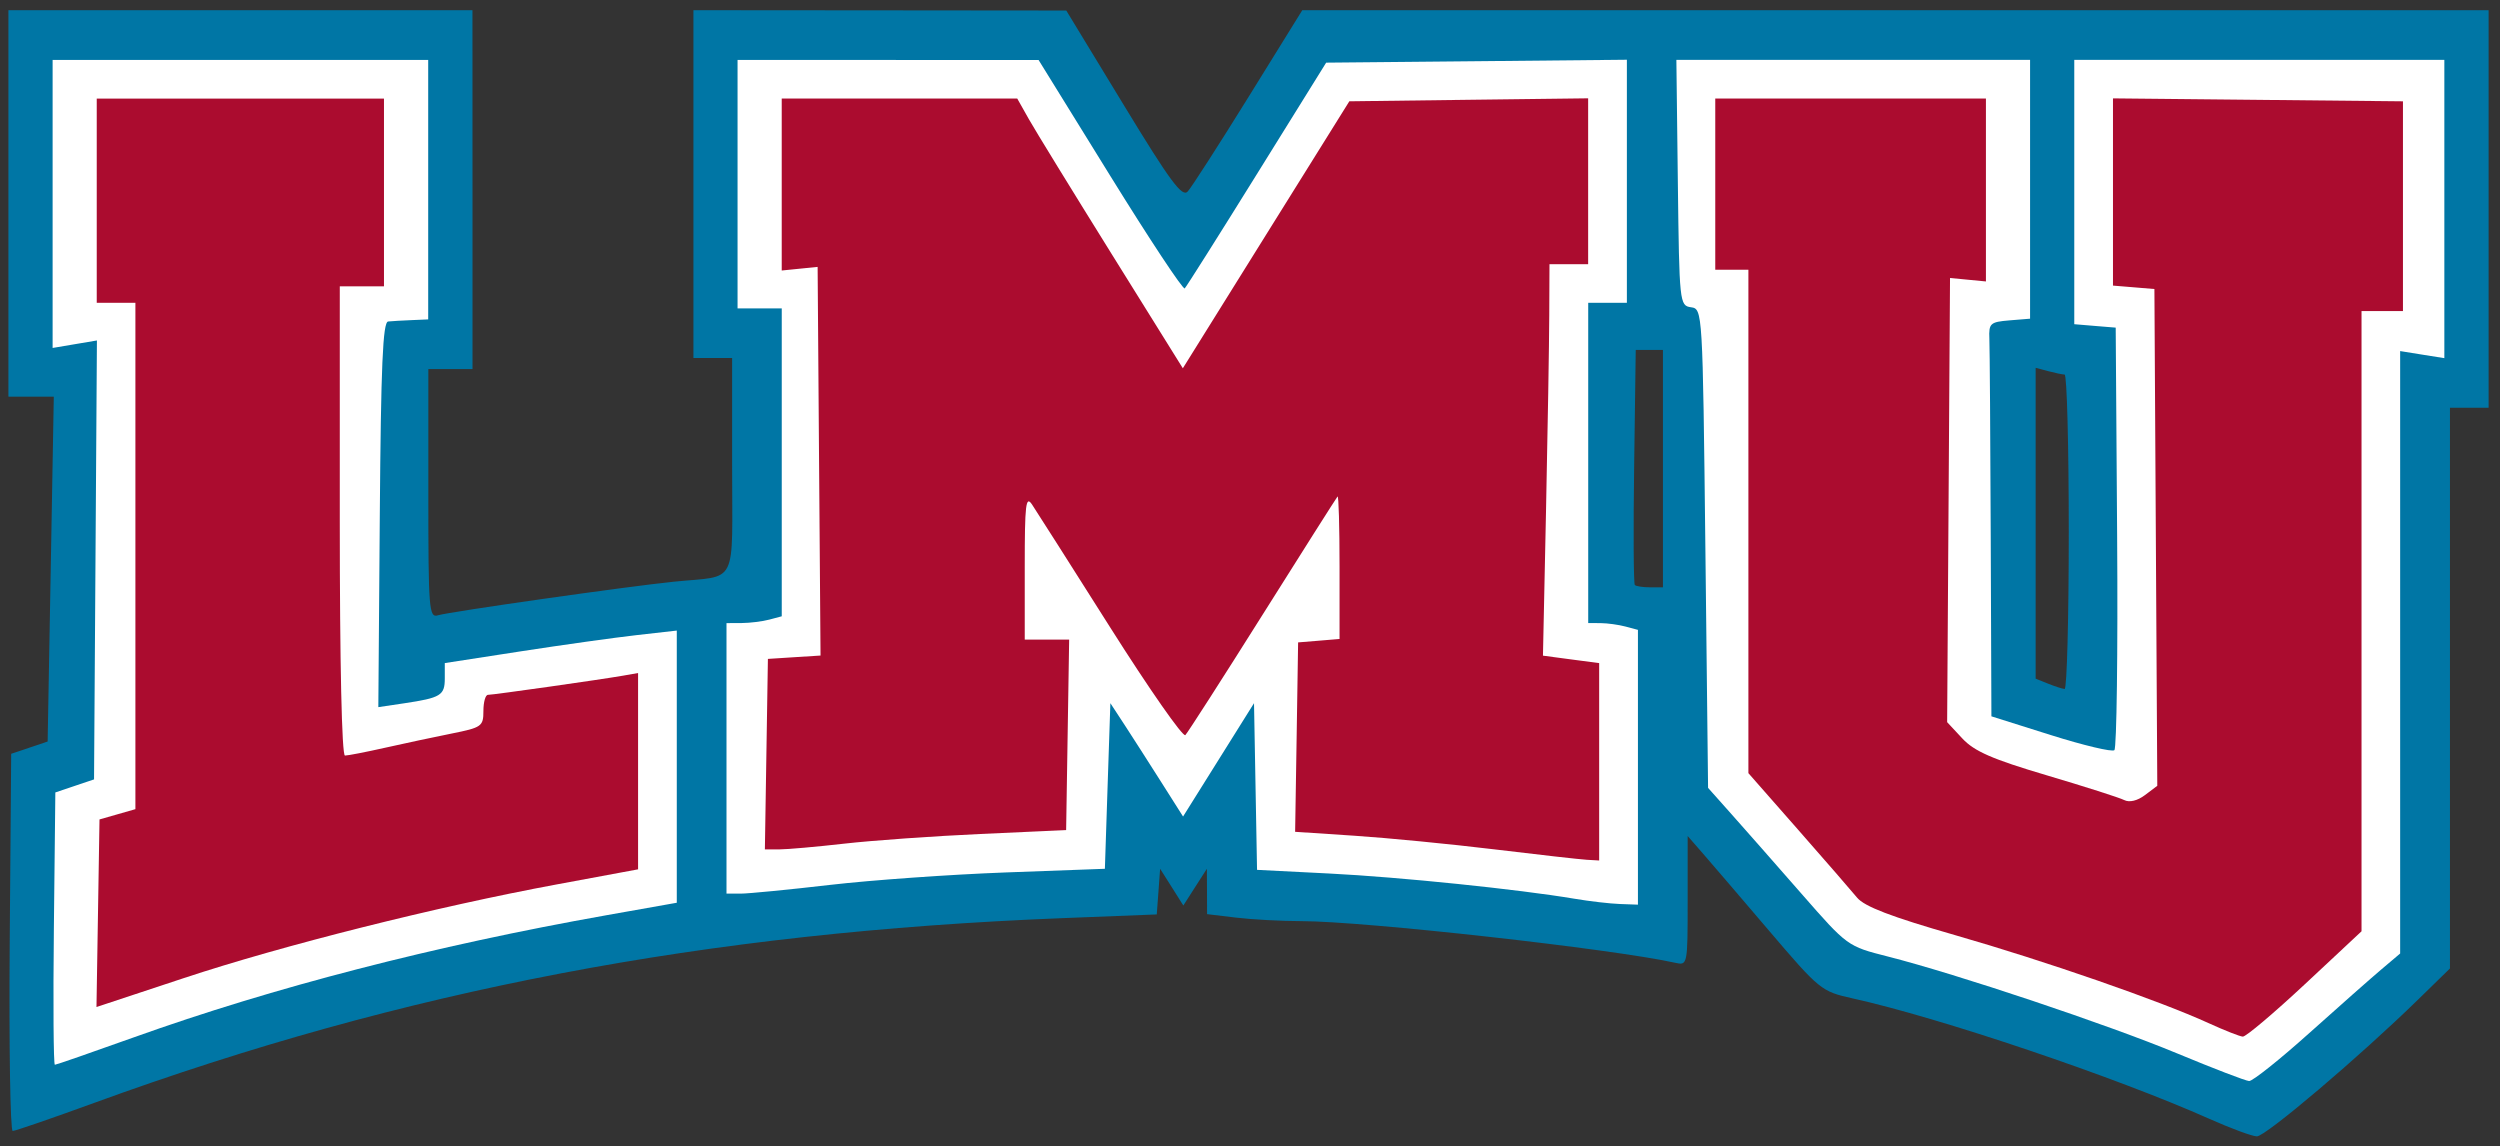
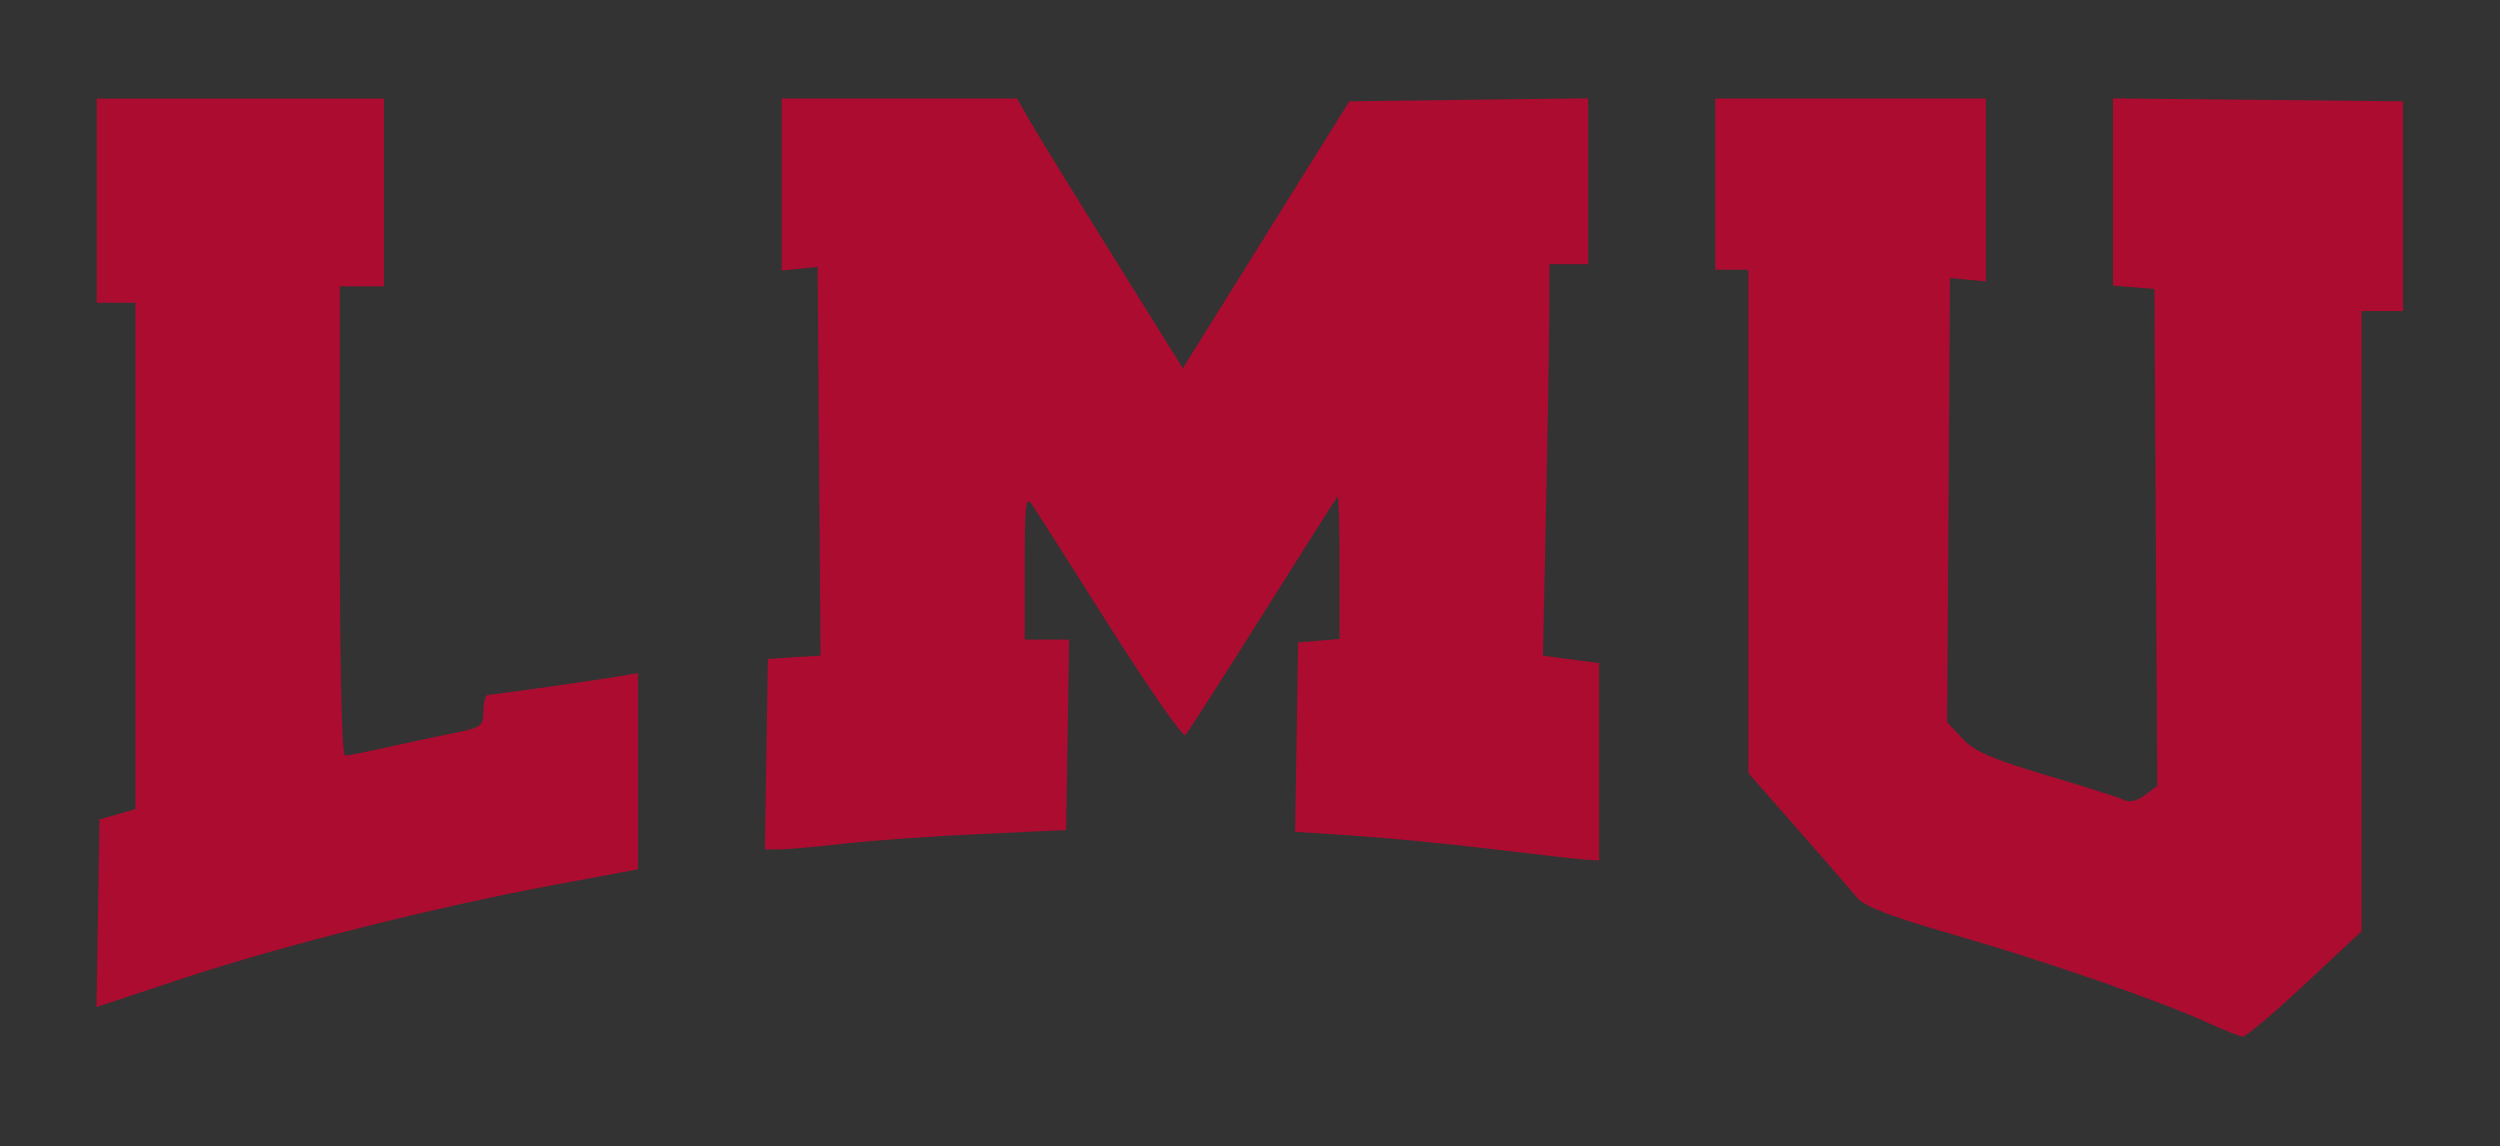
<svg xmlns="http://www.w3.org/2000/svg" height="114.61" viewBox="0 0 250 114.61" width="250">
  <rect x="0" y="0" width="250" height="114.61" fill="#333333" stroke="none" />
  <g transform="matrix(1.25 0 0 -1.25 291.31 936.12)">
    <g transform="matrix(1.843 0 0 1.843 113.52 -591.21)">
-       <path d="m0 0v10.484 10.486h1.23 1.232l-0.166 9.354-0.168 9.356-0.988 0.334-0.99 0.332-0.08 10.234c-0.043 5.629 0.03 10.232 0.162 10.232s2.125-0.686 4.426-1.525c16.817-6.133 33.184-9.258 52.496-10.021l5.154-0.203 0.092-1.24 0.09-1.238 0.631 0.996 0.629 0.998 0.639-0.998 0.639-0.996 0.006 1.23 0.004 1.232 1.574 0.189c0.865 0.104 2.465 0.19 3.555 0.191 3.411 0.004 16.879 1.505 20.273 2.26 0.669 0.149 0.674 0.124 0.674-3.365v-3.514l0.824 0.945c0.453 0.519 2.077 2.415 3.609 4.213 2.715 3.186 2.83 3.278 4.496 3.647 4.764 1.054 14.269 4.263 19.393 6.547 1.154 0.514 2.307 0.94 2.562 0.945 0.47 0.009 5.593-4.338 8.752-7.426l1.725-1.684v-15.213-15.213h1.049 1.049v-10.785-10.785h-32.18-32.189l-2.924 4.719c-1.609 2.595-3.091 4.9-3.295 5.121-0.299 0.326-0.954-0.559-3.478-4.711l-3.109-5.111-10.116-0.01-10.115-0.008v9.438 9.435h1.049 1.051v5.836c0 6.67 0.363 5.942-3.148 6.299-2.534 0.257-12.181 1.631-12.812 1.824-0.489 0.15-0.523-0.299-0.523-6.6v-6.76h1.197 1.199v-9.736l-0.002-9.736h-12.588-12.588zm88.297 18.432h0.738 0.738v6.441 6.441h-0.701c-0.385 0-0.756-0.057-0.824-0.125-0.069-0.068-0.085-2.967-0.037-6.441l0.086-6.316zm21.699 0.971 0.674 0.18c0.371 0.099 0.775 0.183 0.898 0.186 0.124 0.002 0.225 3.847 0.225 8.543s-0.101 8.528-0.225 8.518c-0.124-0.01-0.528-0.14-0.898-0.289l-0.674-0.271v-8.432-8.434z" transform="matrix(.8 0 0 -.8 -187.68 726.69)" fill="#0076a5" />
-       <path d="m87.816 2.688-8.158 0.08-8.158 0.078-3.756 6.043c-2.065 3.324-3.828 6.116-3.918 6.205-0.09 0.089-1.911-2.663-4.047-6.115l-3.883-6.277-8.166-0.002-8.168-0.002v6.74 6.74h1.199 1.199v8.354 8.354l-0.676 0.18c-0.371 0.099-1.045 0.183-1.498 0.186l-0.824 0.004v7.338 7.34h0.764c0.42 0 2.608-0.213 4.863-0.475 2.255-0.261 6.531-0.564 9.502-0.674l5.402-0.199 0.148-4.494 0.15-4.492 0.783 1.197c0.43 0.659 1.317 2.044 1.971 3.076l1.19 1.877 1.926-3.076 1.924-3.074 0.082 4.521 0.082 4.523 3.934 0.199c3.822 0.193 10.246 0.855 13.285 1.367 0.824 0.139 1.937 0.268 2.473 0.287l0.975 0.035v-7.455-7.455l-0.674-0.18c-0.371-0.099-0.979-0.183-1.35-0.186l-0.674-0.004v-8.688-8.688h1.049 1.049v-6.594-6.596zm-85.418 0.008v7.816 7.814l1.201-0.203 1.203-0.203-0.078 11.908-0.078 11.908-1.051 0.354-1.049 0.354-0.08 7.387c-0.044 4.063-0.02 7.389 0.053 7.389s2.001-0.67 4.287-1.488c7.574-2.711 16.31-4.969 25.637-6.625l3.822-0.678v-7.383-7.385l-2.174 0.246c-1.195 0.135-4.026 0.531-6.293 0.881l-4.121 0.637v0.83c0 0.923-0.212 1.054-2.213 1.353l-1.393 0.207 0.08-10.443c0.061-8.09 0.163-10.453 0.453-10.482 0.206-0.021 0.779-0.054 1.273-0.074l0.9-0.039v-7.039-7.041h-10.191-10.189zm88.104 0 0.08 6.666c0.079 6.523 0.094 6.668 0.713 6.756 0.629 0.09 0.635 0.147 0.781 13.084l0.146 12.994 1.287 1.445c0.708 0.795 2.409 2.728 3.781 4.297 2.494 2.851 2.496 2.852 4.678 3.406 3.743 0.951 11.98 3.709 15.703 5.258 1.96 0.815 3.718 1.491 3.908 1.5 0.19 0.009 1.662-1.164 3.269-2.606 1.608-1.442 3.375-3.002 3.926-3.467l1-0.846v-16.344-16.344l1.199 0.193 1.199 0.191v-8.092-8.094h-10.041-10.039v7.172 7.172l1.123 0.094 1.125 0.092 0.078 11.365c0.043 6.251-0.025 11.454-0.15 11.562-0.126 0.108-1.677-0.261-3.449-0.82l-3.223-1.016-0.037-9.797c-0.02-5.388-0.053-10.201-0.074-10.695-0.035-0.83 0.048-0.906 1.086-0.992l1.123-0.092v-7.021-7.023h-9.596-9.598z" transform="matrix(.8 0 0 -.8 -187.68 726.69)" fill="#fff" />
      <path d="m85.719 4.781-6.481 0.08-6.481 0.082-4.518 7.242-4.516 7.244-3.859-6.195c-2.122-3.408-4.145-6.701-4.494-7.319l-0.633-1.123h-6.389-6.389v4.666 4.666l0.973-0.098 0.975-0.098 0.078 10.543 0.08 10.545-1.428 0.09-1.428 0.092-0.082 5.168-0.082 5.168h0.779c0.429 0 2.018-0.14 3.529-0.312 1.512-0.172 4.84-0.409 7.394-0.525l4.644-0.211 0.082-5.168 0.082-5.168h-1.205-1.205v-3.961c0-3.378 0.057-3.873 0.395-3.369 0.217 0.325 2.126 3.326 4.242 6.67s3.952 5.972 4.078 5.842c0.126-0.131 2.013-3.069 4.189-6.529s4.008-6.347 4.068-6.416c0.061-0.069 0.109 1.643 0.109 3.803v3.926l-1.123 0.094-1.125 0.092-0.08 5.139-0.082 5.139 3.228 0.213c1.776 0.117 5.184 0.449 7.574 0.738 2.39 0.289 4.649 0.545 5.019 0.566l0.676 0.039v-5.354-5.356l-1.525-0.201-1.525-0.203 0.166-7.85c0.091-4.317 0.17-9.097 0.176-10.621l0.012-2.769h1.049 1.049v-4.5-4.5zm28.473 0.002v5.08 5.08l1.123 0.092 1.125 0.094 0.078 13.477 0.078 13.477-0.668 0.504c-0.409 0.309-0.845 0.413-1.127 0.27-0.253-0.129-2.147-0.733-4.207-1.344-2.949-0.874-3.923-1.298-4.574-1.996l-0.826-0.887 0.078-12.051 0.078-12.049 0.975 0.094 0.973 0.094v-4.961-4.963h-7.342-7.344v4.644 4.643h0.9 0.898v13.658 13.658l2.674 3.043c1.47 1.673 2.919 3.343 3.221 3.709 0.399 0.485 1.846 1.039 5.305 2.033 4.935 1.419 11.092 3.555 13.775 4.781 0.853 0.39 1.685 0.718 1.85 0.73 0.165 0.012 1.681-1.268 3.371-2.846l3.072-2.869v-16.826-16.826h1.125 1.123v-5.691-5.691l-7.867-0.08-7.867-0.08zm-109.4 0.01v5.543 5.541h1.049 1.049v13.738 13.736l-0.973 0.279-0.975 0.279-0.082 5.088-0.082 5.09 4.729-1.566c5.371-1.778 13.731-3.879 20.236-5.085l4.422-0.82v-5.326-5.326l-0.824 0.145c-1.217 0.213-7.035 1.039-7.322 1.039-0.136 0-0.246 0.396-0.246 0.879 0 0.829-0.095 0.895-1.723 1.221-0.948 0.19-2.575 0.537-3.615 0.771-1.04 0.234-2.019 0.424-2.174 0.424-0.171 0-0.281-5.004-0.281-12.73v-12.732h1.199 1.199v-5.092-5.094h-7.793-7.793z" transform="matrix(.8 0 0 -.8 -187.68 726.69)" fill="#ab0c2f" />
    </g>
  </g>
</svg>